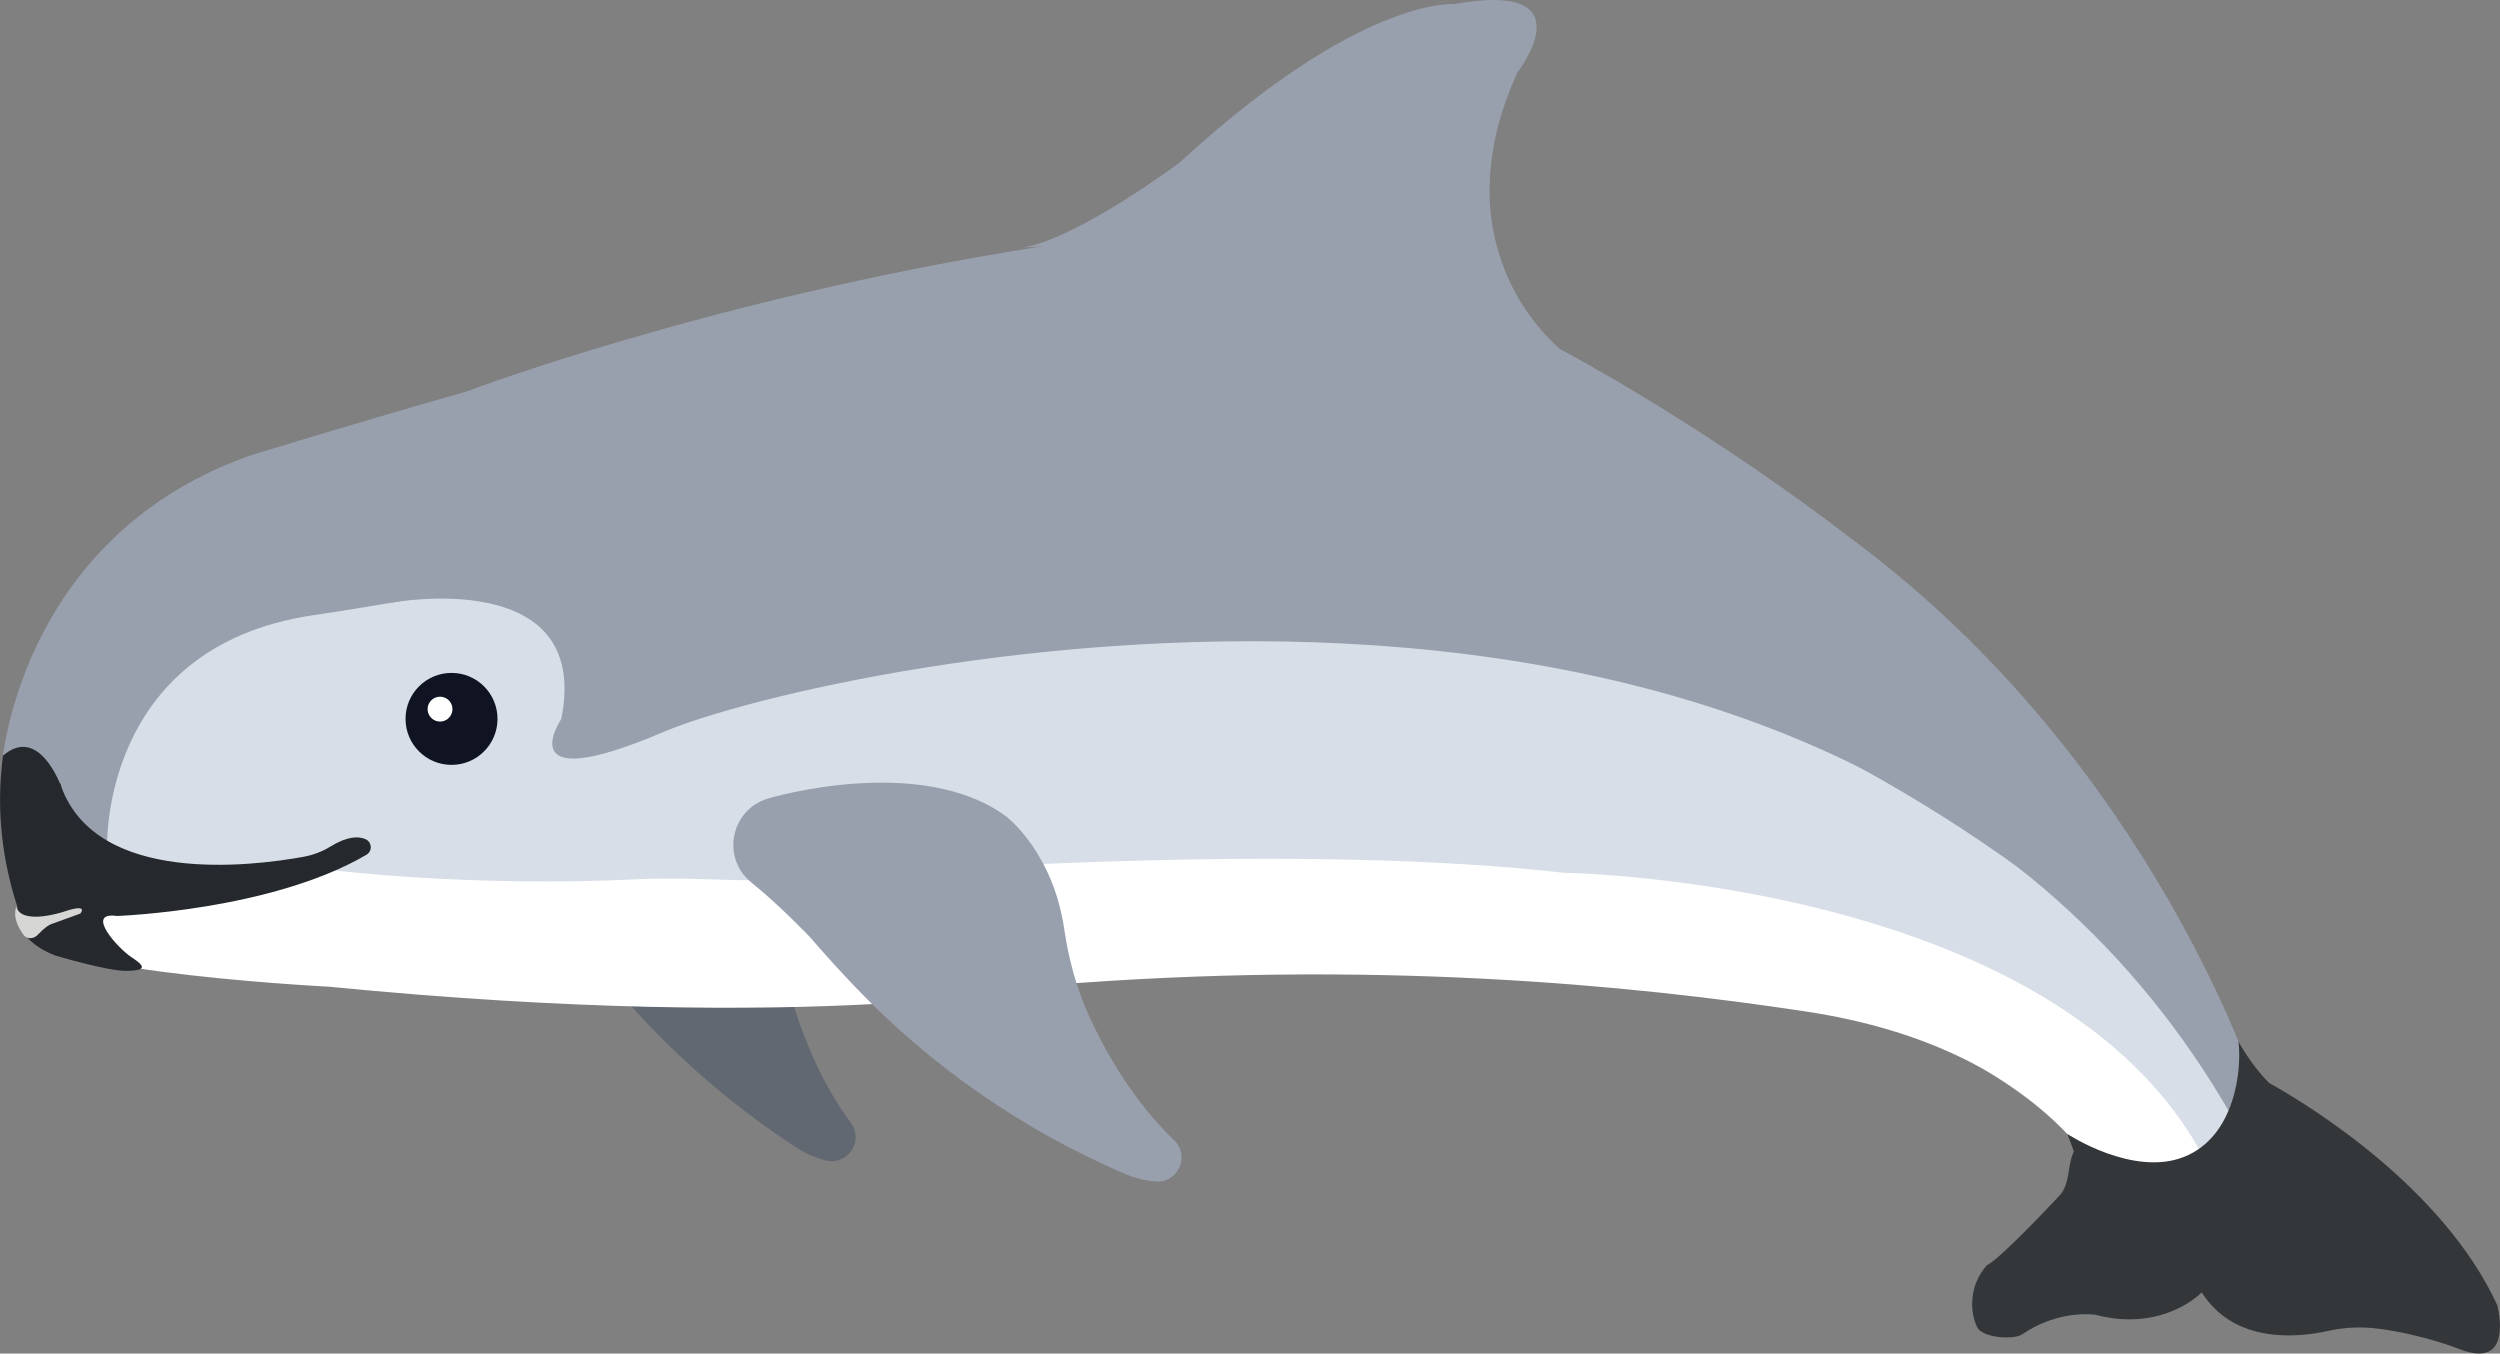
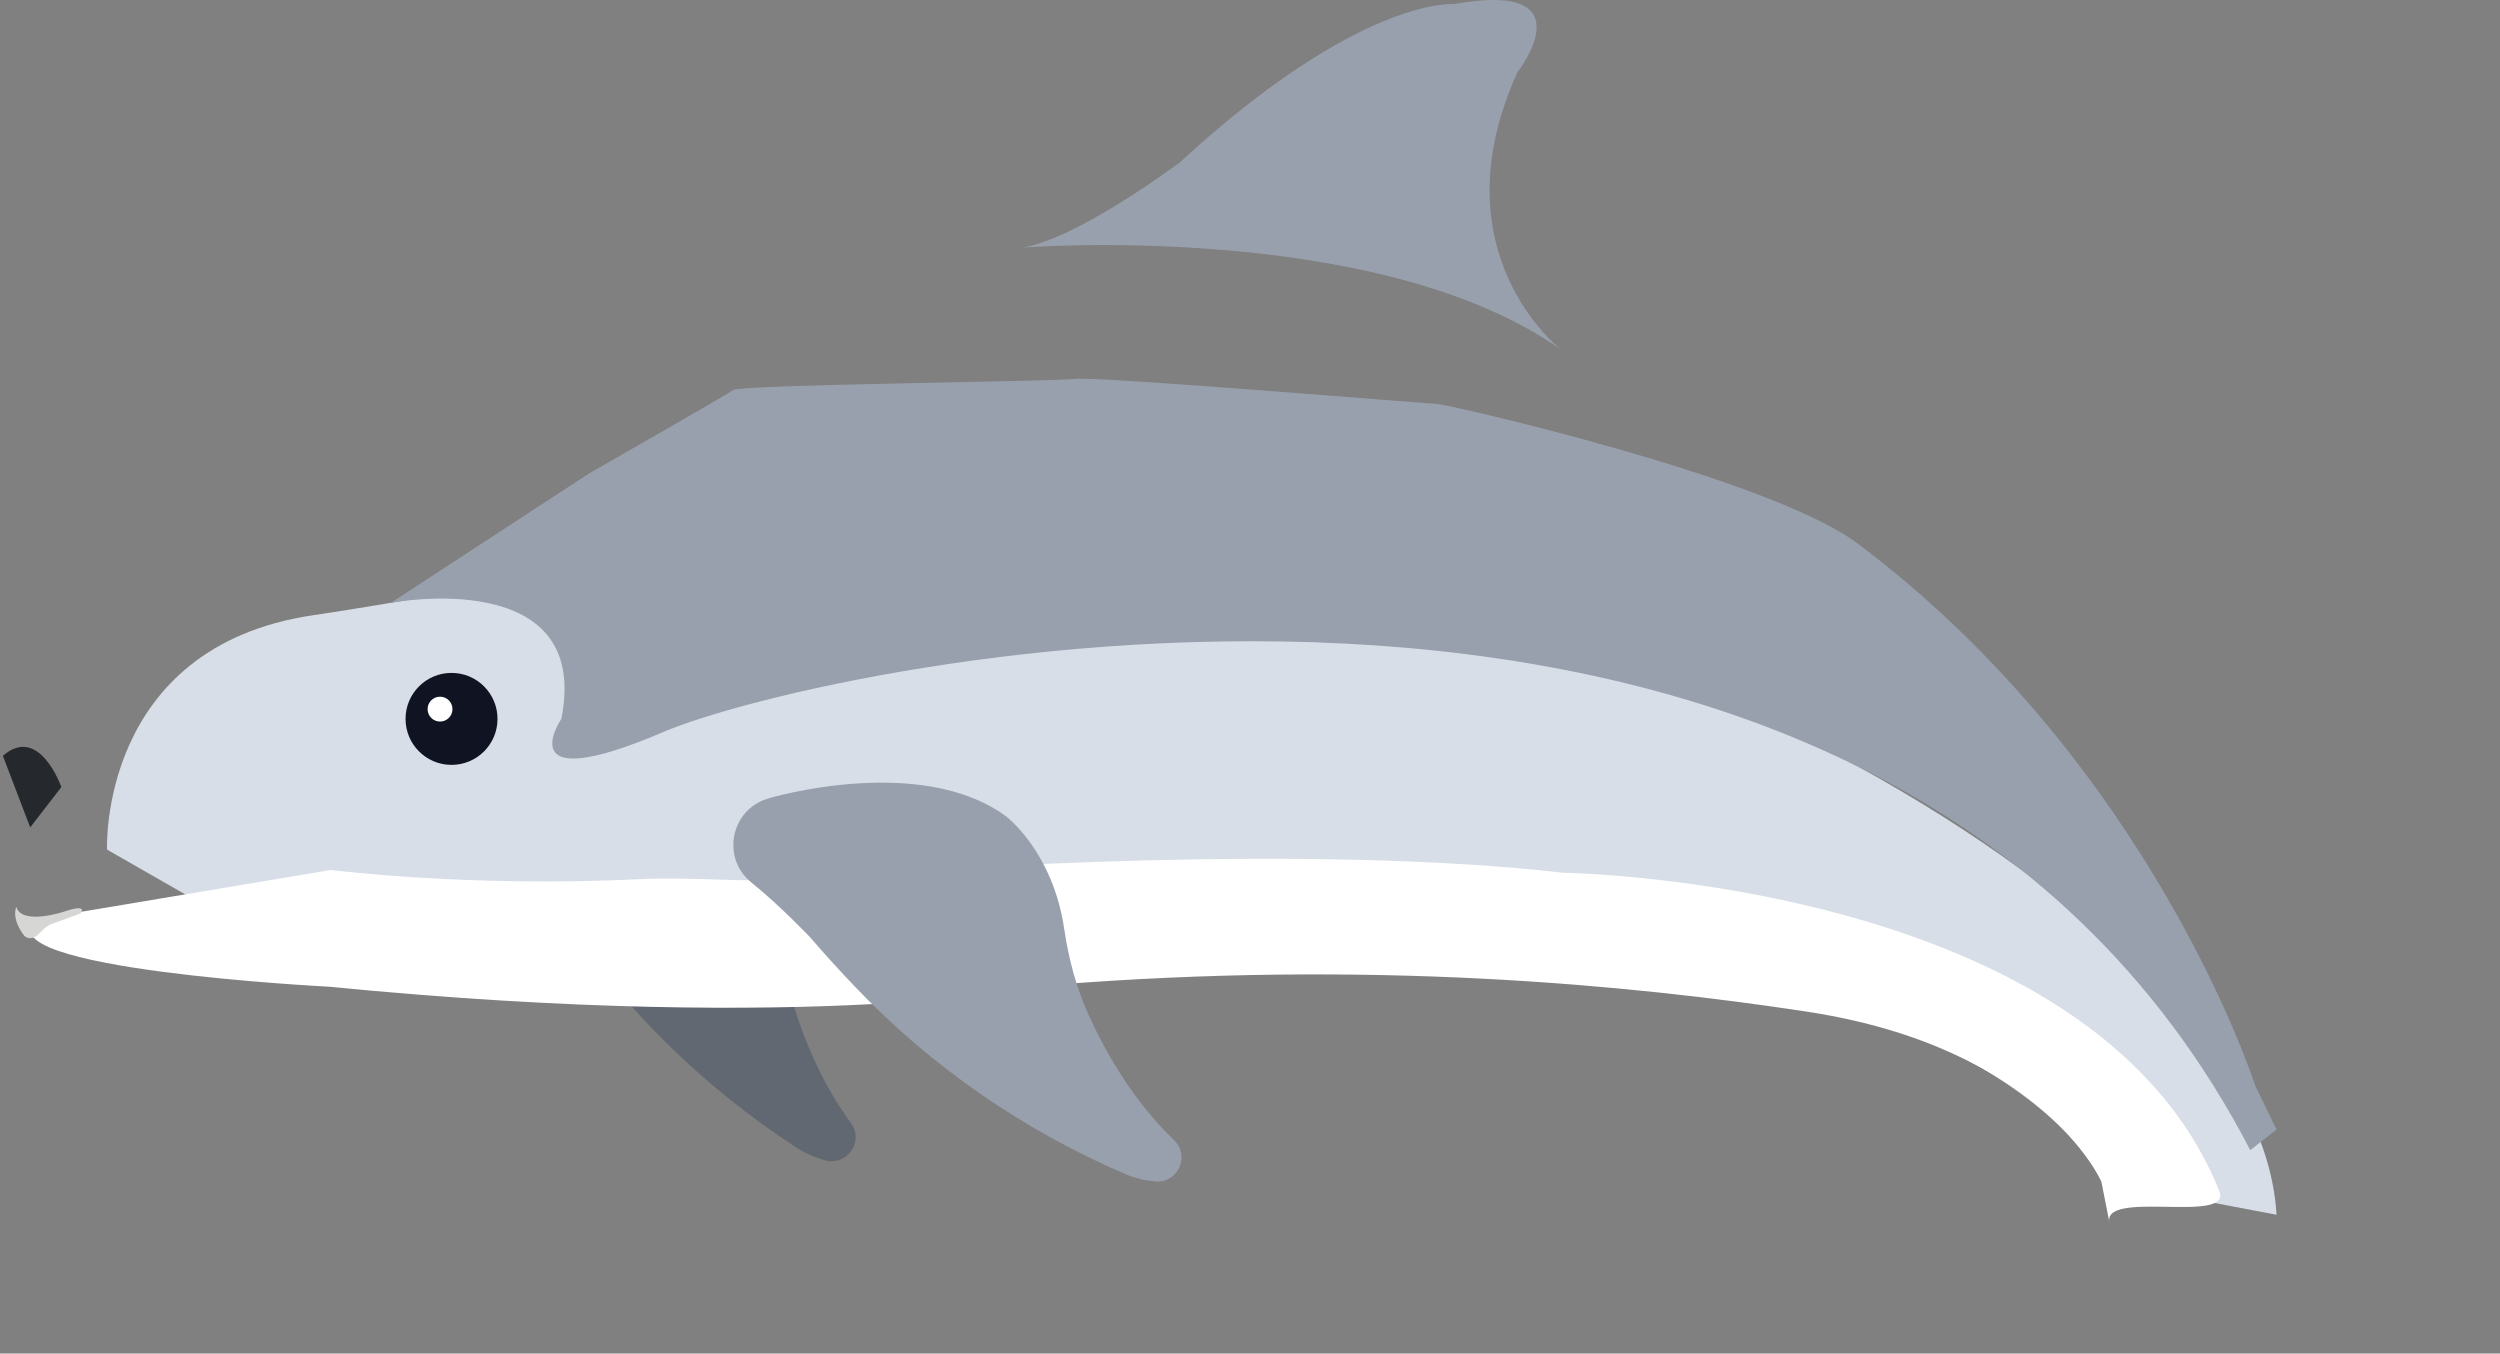
<svg xmlns="http://www.w3.org/2000/svg" id="Capa_2" data-name="Capa 2" viewBox="0 0 561.04 303.76">
  <rect x="0" y="0" width="561.04" height="303.76" fill="#808080" stroke="none" />
  <defs>
    <style>
      .cls-1 {
        fill: #626871;
      }

      .cls-1, .cls-2, .cls-3, .cls-4, .cls-5, .cls-6, .cls-7, .cls-8 {
        stroke-width: 0px;
      }

      .cls-2 {
        fill: #34373a;
      }

      .cls-3 {
        fill: #101422;
      }

      .cls-4 {
        fill: #25292d;
      }

      .cls-5 {
        fill: #d6d6d5;
      }

      .cls-6 {
        fill: #d8dee7;
      }

      .cls-7 {
        fill: #99a0ad;
      }

      .cls-8 {
        fill: #fff;
      }
    </style>
  </defs>
  <g id="Capa_5" data-name="Capa 5">
    <g>
      <path class="cls-1" d="m107.29,178.96c-5.74-6.47-1.94-16.74,6.63-17.93.15-.02.31-.04.47-.06,0,0,35.05-4.21,51.68,12.98,0,0,9.06,9.54,8.62,27.23-.17,6.77.45,13.54,2.18,20.09,2.35,8.88,6.6,20.6,14.11,30.77,2.99,4.05-.83,9.64-5.71,8.38-2.11-.54-4.32-1.44-6.51-2.87-20.86-13.55-38.79-31.14-52.65-51.8-2.59-3.86-5.26-8.04-7.96-12.52,0,0-5.52-8.26-10.86-14.28Z" />
-       <path class="cls-7" d="m350.26,78.43c-5.69-3.79-9.61-8.27-12.23-13.08-5.25-1.7-10.07-4.59-13.75-8.89-.43-.51-.83-1.03-1.24-1.56-5.9-1.74-11.79-3.57-17.76-5.14-2.42-.64-4.84-1.26-7.29-1.76-1.84-.38-4.51-.33-6.29-1.04-.83-.08-1.67-.17-2.5-.24-2.21-.19-4.42-.33-6.63-.43-8.94-.42-17.9-.28-26.85-.27-.61,0-1.2-.03-1.8-.08-6.74,4.37-13.84,8.35-21.68,9.6-73.11,11.6-127.76,32.39-127.76,32.39-20.7,5.82-47.85,14.14-47.85,14.14C15.71,116.23,3.39,150.93.64,169.61c-1.21,8.23.72,11.73.72,11.73-1.69,22.66,6.8,24.97,6.8,24.97-7.32,12.17,75.6,4.24,75.6,4.24,60.74,10.74,173.73,0,173.73,0,61.26-4.49,121.06,1.96,159.2,7.33,48.73,6.85,54.88,47.26,54.88,47.26l1.44-18.35c3.71-47.25-16.27-93.34-53.47-122.72-34.88-27.55-69.3-45.65-69.3-45.65Z" />
      <path class="cls-6" d="m24.02,190.67s-1.95-45.49,46.27-52.61c0,0,98.08-14.23,134.49-33.4,0,0,64.22-30.79,151.06,24.81l52.85,38.14c48.54,25.12,99.94,65.15,102.2,105l-39.3-7.46h0s-22.46-61.6-222.14-59.35l-151.5,7.51-52-10.09-21.92-12.55Z" />
      <circle class="cls-3" cx="101.33" cy="161.33" r="10.32" />
      <circle class="cls-8" cx="98.75" cy="159.14" r="2.79" />
      <path class="cls-8" d="m74.29,195.24s31.09,3.96,69.22,2.06c12.06-.6,24.13.9,36.17-.06,35.52-2.83,114.66-7.8,171.27-1.37,0,0,119.02,1.58,147.09,71.41,3.08,7.65-27.03-.67-24.58,7.41l-1.88-9.54s-13.15-30.05-66.15-38.13c-39.45-6.01-98.11-11.73-169.71-5.94,0,0-51.74,11.18-161.88.35,0,0-78.36-3.95-65.68-15.12l66.12-11.08Z" />
      <path class="cls-7" d="m168.64,198.06c-6.76-5.4-4.75-16.17,3.5-18.79.15-.05.3-.09.45-.14,0,0,33.83-10.09,53.14,4.03,0,0,10.55,7.87,13.11,25.38.98,6.7,2.74,13.27,5.55,19.43,3.82,8.36,10,19.19,19.12,27.94,3.64,3.49.82,9.64-4.2,9.23-2.17-.18-4.5-.69-6.9-1.72-22.85-9.82-43.51-24.12-60.67-42.12-3.21-3.37-6.55-7.03-9.97-10.99,0,0-6.84-7.21-13.12-12.23Z" />
      <path class="cls-7" d="m87.76,135.27s45.14-8.55,38.21,26.06c0,0-12.15,17.91,22.93,2.93,35.09-14.97,272.15-68.11,356.1,93.87l5.88-4.66-4.82-9.95s-23.04-71.97-89.22-121.57c-19.89-14.91-92.49-31.31-94.36-31.31s-76.18-6.24-81.14-5.61-74.97,1.25-76.77,2.5-32.37,18.72-32.37,18.72l-44.45,29.02Z" />
      <path class="cls-7" d="m229.53,55.55s79.63-6.18,120.73,22.88c0,0-28.11-21.73-9.75-62.15,0,0,16.28-20.86-14.27-15.35,0,0-20.93-1.82-61.49,35.53,0,0-22.74,17.05-35.21,19.1Z" />
-       <path class="cls-4" d="m26.22,205.56s34.57-1.17,56.02-13.74c1.37-.8,1.26-2.83-.18-3.48-1.54-.7-4.05-.75-8,1.69-1.83,1.13-3.87,1.87-5.99,2.26-11.63,2.11-46.17,6.36-54.29-15.66,0,0-.1-.27-.24-.8-3.03-1.52-5.75-3.66-7.85-6.25l-.55-.25c-1.1.06-2.2.12-3.3.22-.4.04-.79.05-1.18.06-1.33,10.13-.78,21.62,3.29,34.06,0,0-1.78,6.7,8.38,10.74,0,0,11.71,3.52,16.03,3.47,4.32-.05,4.46-.92,1.27-2.98-3.19-2.06-10.68-10.39-3.4-9.34Z" />
      <path class="cls-5" d="m3.66,203.54s-1.25,2.5,1.75,6.42c0,0,1.13,1.31,2.86.03,0,0,2.14-2.32,3.33-2.64l6.42-2.33s2.12-2.39-3.7-.42c0,0-9.37,3.13-10.66-1.06Z" />
      <path class="cls-4" d="m13.77,176.63s-4.95-14.14-13.13-7.02l6.14,16.07,6.99-9.05Z" />
-       <path class="cls-2" d="m560.42,292.88c-12.3-26.65-42.5-45-51.21-49.86-4.22-4.22-6.87-9.32-6.87-9.32.8,6.19-.67,21.31-12.18,25.91-11.51,4.6-26.21-5.13-26.21-5.13,0,0,.58,1.59,1.46,3.9-1.54,3.23-.74,7.29-3.27,9.98-14.32,15.24-16.2,15.54-16.2,15.54-4.03,4.38-4,10.51-2.19,14.01,1.2,2.33,8.18,2.83,10.07,1.53,8.32-5.69,16.42-4.38,16.42-4.38,15.33,4,23.86-5.03,23.86-5.03,7.39,11.66,21.67,10.14,28.35,8.65,3.7-.83,7.53-.98,11.3-.5,9.83,1.26,18.1,4.54,18.1,4.54,12.6,5.03,8.57-9.84,8.57-9.84Z" />
+       <path class="cls-2" d="m560.42,292.88Z" />
    </g>
  </g>
</svg>